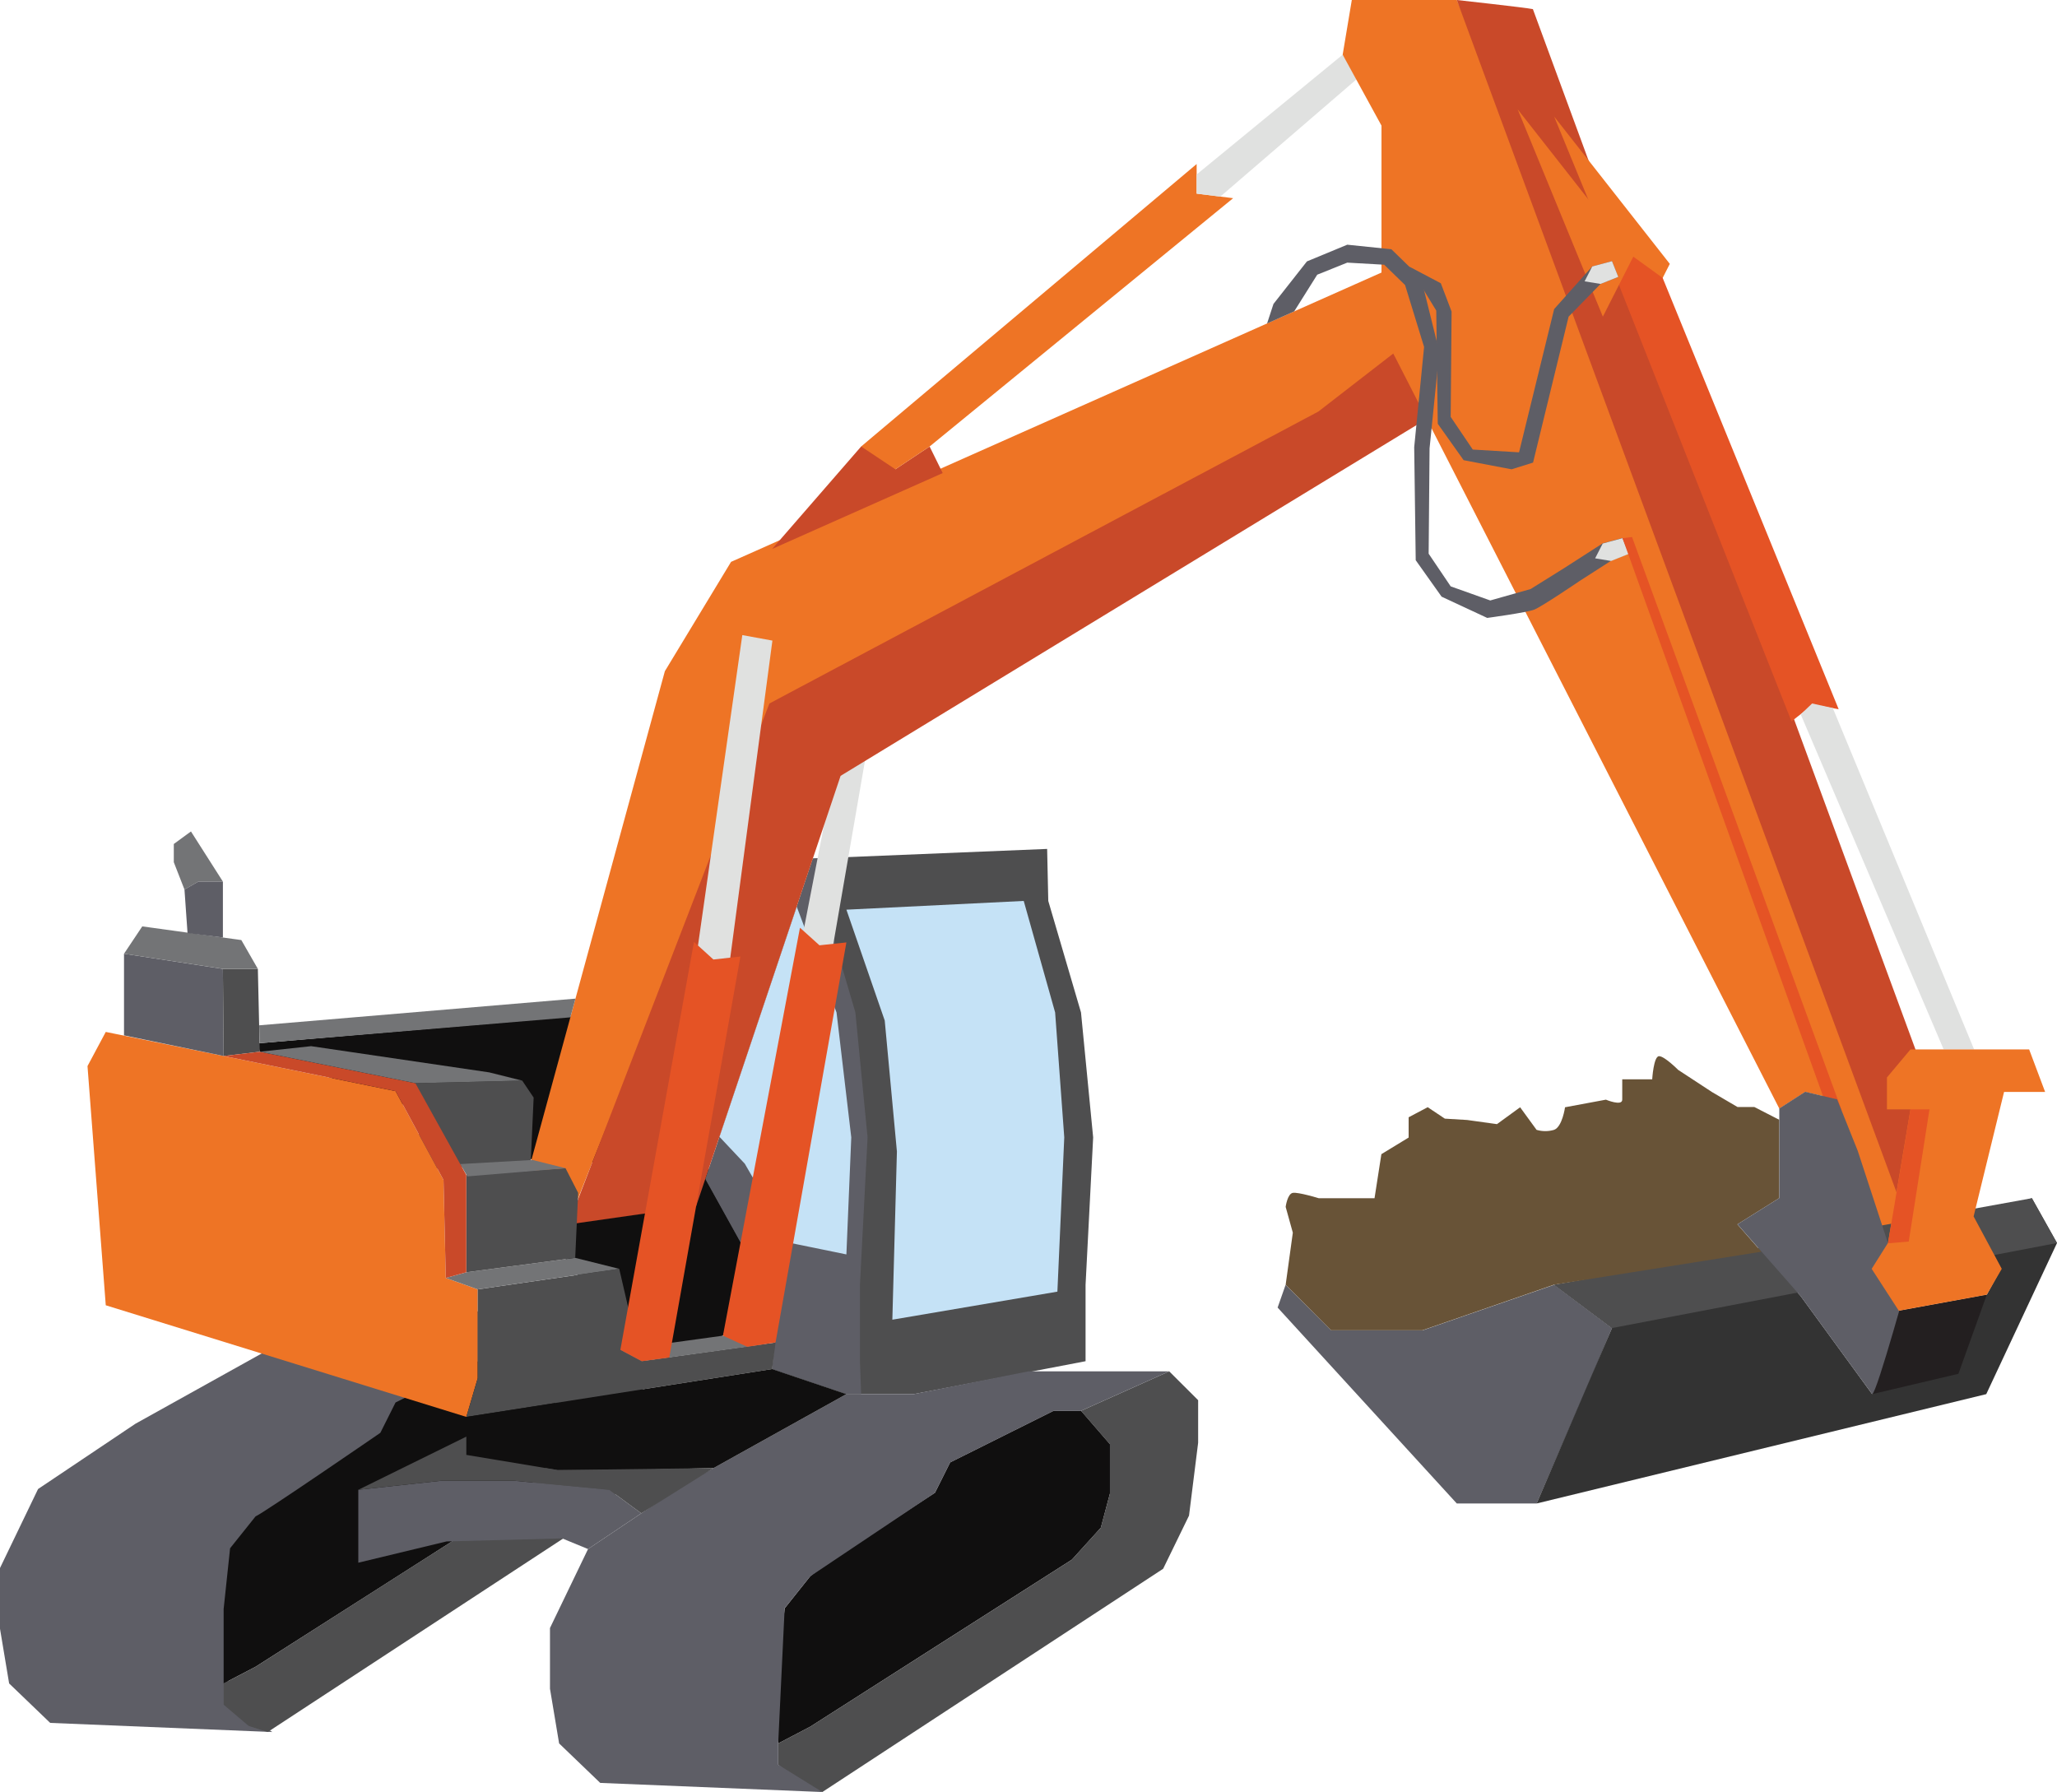
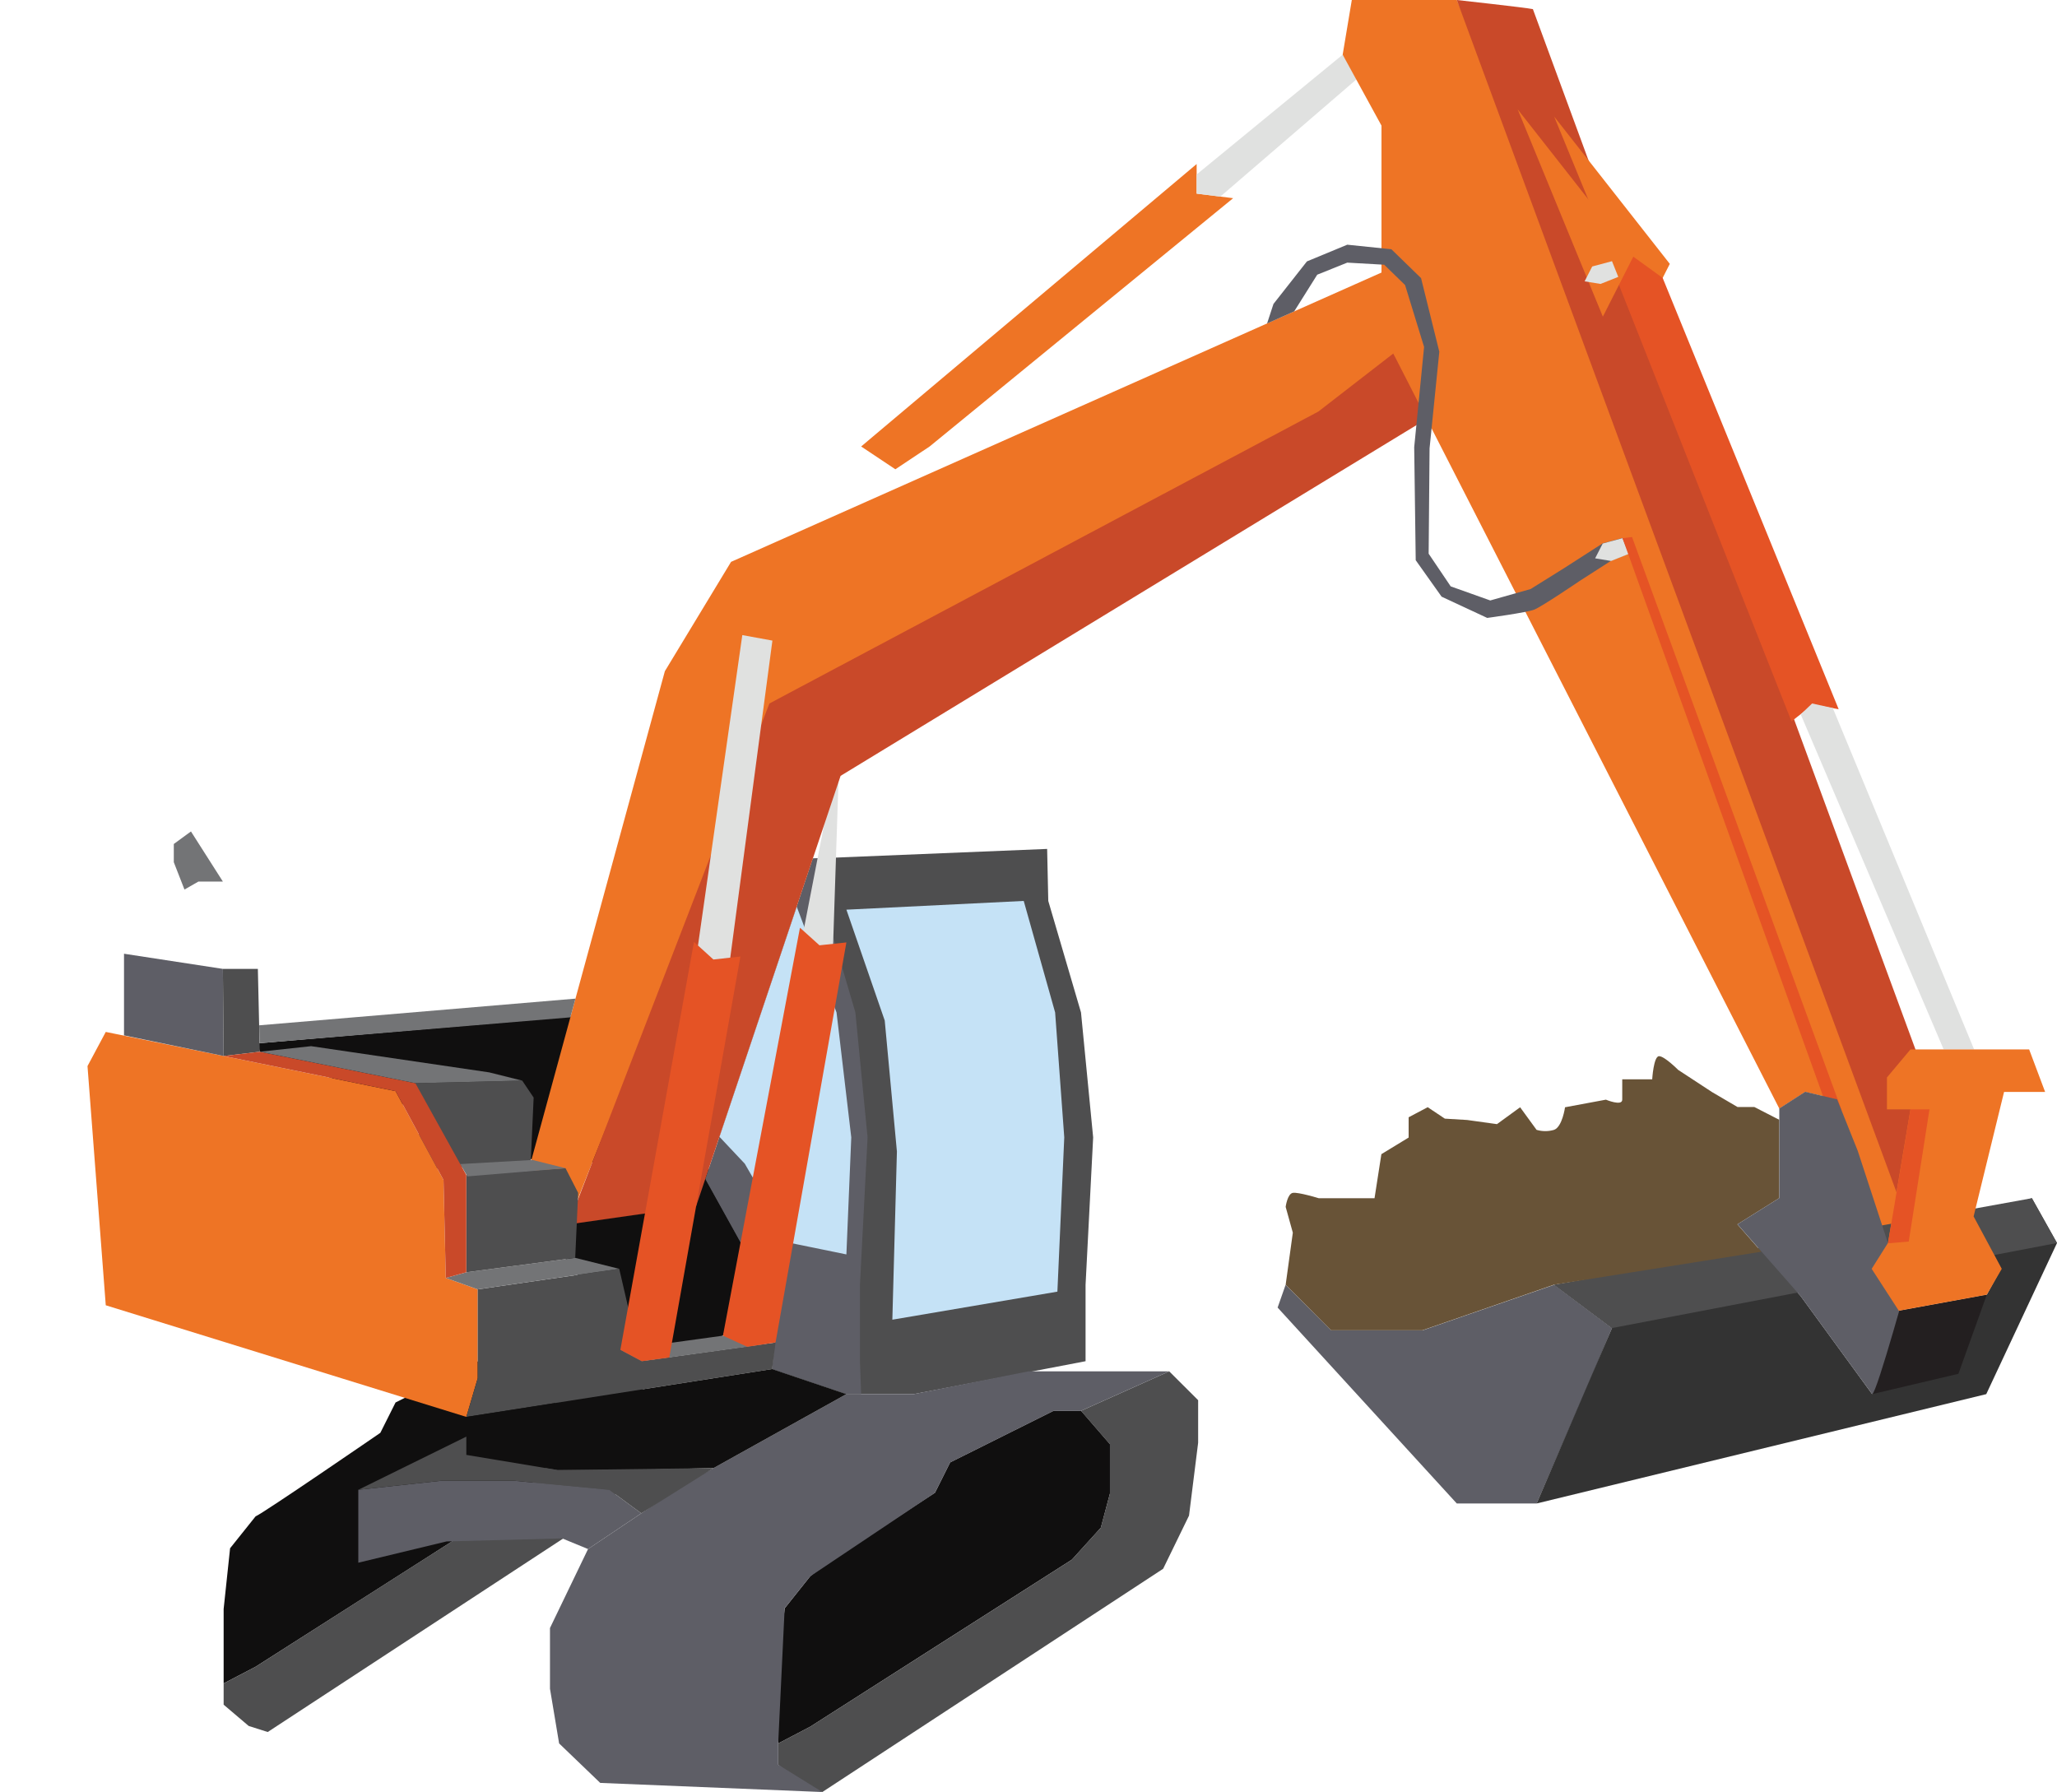
<svg xmlns="http://www.w3.org/2000/svg" width="132" height="115" viewBox="0 0 132 115" fill="none">
  <path d="M16.548 66.954L38.949 65.035L40.199 65.417L39.059 65.822L40.631 69.989L38.757 74.642L34.172 74.438L31.805 73.082L16.669 67.492L16.548 66.954Z" fill="#100F0F" />
-   <path d="M3.221 110.564L16.24 111.099L17.477 111.149L14.645 109.395V108.032L15.059 99.357L16.695 97.31L24.702 91.952L25.677 90.002L32.316 86.687H34.074L39.737 84.155H29.3L23.334 85.617H19.965H19.021L8.689 91.367L2.442 95.556L0 100.625V104.522L0.586 108.032L3.221 110.564Z" fill="#5E5E66" />
  <path d="M16.401 97.31C16.89 97.115 24.407 91.949 24.407 91.949L25.383 90.002L32.022 86.687H33.783L35.639 88.833V92L35.054 94.198L33.197 96.244L24.449 101.829L16.401 106.96L14.351 108.03V103.256L14.765 99.357L16.401 97.31Z" fill="#100F0F" />
  <path d="M27.036 75.06L34.056 74.605L34.245 70.435L33.512 69.347L26.655 69.512L27.036 75.06Z" fill="#4E4E4F" />
  <path d="M36.472 78.575L43.588 76.893L45.125 74.438L46.693 76.893L48.268 81.061L46.392 85.714L42.877 87.114L39.442 84.155L36.291 81.061L36.472 78.575Z" fill="#100F0F" />
  <path d="M49.549 87.857L54.315 89.466H58.628L69.662 87.353V82.45L70.149 72.989L69.369 64.973L67.269 57.816L67.196 54.478L52.176 55.093L45.302 75.724L49.939 84.072L49.549 87.857Z" fill="#4E4E4F" />
  <path d="M39.442 84.155L33.779 86.687L35.633 88.833V92L35.047 94.194L33.193 96.24L16.401 106.96L14.351 108.032V109.395L15.958 110.76L17.18 111.149L39.05 96.825L40.711 93.413L41.296 88.734V86.006L39.442 84.155Z" fill="#4E4E4F" />
  <path d="M6.787 83.764L29.925 90.927L30.656 88.444V82.742L28.606 82.01L28.461 75.724L25.385 70.022L6.787 66.222L5.615 68.415L6.787 83.764Z" fill="#EE7425" />
  <path d="M49.549 87.857L54.314 89.466H55.261L55.184 87.353V82.45L55.673 72.989L54.891 64.973L52.792 57.816L52.731 55.069L52.16 55.095L45.262 75.651L49.939 84.072L49.549 87.857Z" fill="#5E5E66" />
  <path d="M51.126 58.181L53.682 64.973L54.627 72.989L54.314 80.5L50.738 79.768L47.792 74.677L46.167 72.952L51.126 58.181Z" fill="#C5E2F6" />
  <path d="M49.549 87.857L29.925 90.927L30.656 88.444V82.742L39.737 81.425L41.111 87.353L49.769 86.151L49.549 87.857Z" fill="#4E4E4F" />
-   <path d="M53.885 47.754L51.549 59.806L52.458 60.812L53.46 60.667L55.819 47.009L53.885 47.754Z" fill="#E0E1E0" />
+   <path d="M53.885 47.754L51.549 59.806L52.458 60.812L53.46 60.667L53.885 47.754Z" fill="#E0E1E0" />
  <path d="M36.471 78.575C37.101 76.55 49.549 46.29 49.549 46.29L85.441 26.115L92.098 21.246L90.702 18.221L88.652 17.49L46.913 36.056L42.665 43.072L34.056 74.605L36.471 78.575Z" fill="#EE7425" />
  <path d="M44.672 77.405L36.472 78.575L49.373 45.145L84.6 26.411L89.409 22.686L92.087 26.556L53.942 49.789L44.672 77.405Z" fill="#C94929" />
-   <path d="M49.549 35.227L55.261 28.653H56.725L57.456 30.115L59.654 28.653L60.495 30.359L49.549 35.227Z" fill="#C94929" />
  <path d="M55.261 28.653L56.115 27.932L76.79 10.526V12.425L79.132 12.718L59.654 28.653L57.456 30.115L55.261 28.653Z" fill="#EE7425" />
  <path d="M86.162 3.508L76.79 11.197V12.425L78.309 12.617L87.188 4.97L86.162 3.508Z" fill="#E0E1E0" />
  <path d="M88.652 17.835V8.062L86.161 3.508L86.747 0H93.483L100.025 15.204L123.383 80.854L121.43 81.061L117.892 70.558L115.842 70.073L114.181 71.143L89.409 22.686L91.287 20.905L90.702 18.567L88.652 17.835Z" fill="#EE7425" />
  <path d="M98.367 0.585C97.878 0.484 93.485 0 93.485 0L121.702 76.513L125.313 73.86L98.367 0.585Z" fill="#C94929" />
  <path d="M99.732 7.48L107.153 16.933L105.2 20.782L99.732 7.48Z" fill="#EE7425" />
  <path d="M106.695 17.835L104.81 16.47L103.442 17.153L114.963 46.292L116.331 45.22L117.989 45.512L106.695 17.835Z" fill="#E55325" />
  <path d="M97.39 7.016L104.81 16.47L102.857 20.321L97.39 7.016Z" fill="#EE7425" />
  <path d="M126.68 67.343L117.613 45.437L116.285 45.145L115.554 45.844L124.727 67.343H126.68Z" fill="#E0E1E0" />
  <path d="M99.732 82.45L91.287 85.373H85.428L82.499 82.45L81.986 83.911L93.483 96.482H98.609L101.978 88.734L103.442 85.226L99.732 82.45Z" fill="#5E5E66" />
  <path d="M98.609 96.482L127.46 89.466L132 79.768L130.388 76.893L126.68 78.062L128.404 81.425L127.495 83.083L121.875 84.114L120.138 89.466L115.554 83.179L113.043 80.331L99.732 82.45L103.443 85.226L98.609 96.482Z" fill="#333333" />
  <path d="M99.732 82.45L103.443 85.226L132 79.768L130.388 76.893L99.732 82.45Z" fill="#4E4E4F" />
  <path d="M49.128 86.248L46.391 85.714L39.81 86.621L41.184 87.353L47.946 86.426L49.128 86.248Z" fill="#737476" />
  <path d="M125.634 71.046H126.854L124.95 79.768H123.771L125.634 71.046Z" fill="#C94929" />
  <path d="M82.502 82.447L82.962 79.106L82.502 77.449C82.502 77.449 82.612 76.609 82.962 76.55C83.312 76.491 84.623 76.893 84.623 76.893H88.205L88.645 74.066L90.394 73V71.699L91.616 71.053L92.717 71.787L94.148 71.873L96.062 72.139L97.548 71.057L98.603 72.506C98.969 72.615 99.359 72.615 99.726 72.506C100.257 72.315 100.43 71.057 100.43 71.057L103.053 70.569C103.053 70.569 104.101 71.009 104.101 70.569V69.262H106.024C106.024 69.262 106.112 67.778 106.464 67.778C106.816 67.778 107.688 68.657 107.688 68.657L109.873 70.088L111.498 71.04H112.577L114.175 71.86V76.886L111.491 78.568L113.032 80.326L99.721 82.443L91.277 85.369H85.42L82.502 82.447Z" fill="#685337" />
  <path d="M7.958 66.442V61.204L14.304 62.177L14.35 67.767L7.958 66.442Z" fill="#5E5E66" />
  <path d="M16.669 67.492L14.35 67.767L14.304 62.177H16.547L16.669 67.492Z" fill="#4E4E4F" />
-   <path d="M7.958 61.204L9.129 59.45L15.487 60.327L16.548 62.177H14.304L7.958 61.204Z" fill="#737476" />
  <path d="M39.81 86.621L41.184 87.353L42.95 87.114L47.512 61.386L45.784 61.571L44.533 60.445L39.81 86.621Z" fill="#E55325" />
  <path d="M47.635 40.756L44.79 60.676L45.779 61.575L46.862 61.456L49.566 41.109L47.635 40.756Z" fill="#E0E1E0" />
  <path d="M51.992 101.153C52.432 100.713 59.996 95.794 59.996 95.794L60.973 93.844L67.612 90.532H69.374L71.228 92.675V95.842L70.642 98.04L68.788 100.086L59.987 105.702L51.992 110.808L49.941 111.881V107.105L50.355 103.208L51.992 101.153Z" fill="#100F0F" />
  <path d="M75.03 88.004L69.369 90.538L71.223 92.681V95.849L70.637 98.042L68.783 100.089L51.989 110.808L49.938 111.881V113.246L51.548 114.609L52.77 115L74.64 100.673L76.301 97.262L76.886 92.585V89.855L75.03 88.004Z" fill="#4E4E4F" />
  <path d="M38.517 114.415L51.533 114.949L52.77 115L49.938 113.246V111.881L50.352 103.208L51.988 101.161L59.995 95.8L60.972 93.851L67.612 90.538H69.369L75.03 88.004H66L58.627 89.466H55.261H54.314L43.984 95.216L37.735 99.407L35.293 104.474V108.373L35.879 111.881L38.517 114.415Z" fill="#5E5E66" />
  <path d="M29.925 90.927V93.365L35.782 94.339H40.274L45.79 94.211L51.689 90.927L54.314 89.466L49.549 87.857L29.925 90.927Z" fill="#100F0F" />
  <path d="M22.993 95.605V100.284L28.654 98.919L36.075 98.724L37.735 99.407L41.153 97.115L39.103 95.605L32.95 95.02H28.362L22.993 95.605Z" fill="#5E5E66" />
  <path d="M29.925 92.193L22.993 95.605L28.362 95.02H32.95L39.103 95.605L41.153 97.115L45.79 94.211L35.782 94.339L29.925 93.365V92.193Z" fill="#4E4E4F" />
  <path d="M54.315 58.377L65.694 57.816L67.709 64.973L68.295 72.989L67.854 82.889L57.263 84.689L57.556 73.899L56.774 65.492L54.315 58.377Z" fill="#C5E2F6" />
  <path d="M39.736 81.425L36.911 80.72L29.924 81.645L28.605 82.01L30.655 82.742L39.736 81.425Z" fill="#737476" />
  <path d="M29.925 81.645L36.912 80.72L37.101 76.55L36.291 74.968L29.925 75.407V81.645Z" fill="#4E4E4F" />
  <path d="M36.291 74.968L34.173 74.438L29.531 74.702L29.994 75.493L36.291 74.968Z" fill="#737476" />
  <path d="M14.351 67.767L16.669 67.492L26.655 69.512L29.925 75.407V81.645L28.606 82.01L28.461 75.724L25.385 70.022L14.351 67.767Z" fill="#C94929" />
  <path d="M33.512 69.347L31.394 68.818L19.965 67.136L16.669 67.492L26.655 69.512L33.512 69.347Z" fill="#737476" />
  <path d="M11.153 55.331V54.161L12.254 53.357L14.304 56.575H12.728L11.838 57.085L11.153 55.331Z" fill="#737476" />
-   <path d="M12.034 59.88L14.304 60.162V56.575H12.727L11.838 57.085L12.034 59.88Z" fill="#5E5E66" />
  <path d="M36.599 65.287L36.929 64.085L16.64 65.797L16.634 65.8L16.66 66.945L36.599 65.287Z" fill="#737476" />
  <path d="M46.392 85.714L47.946 86.426L49.769 86.151L54.314 60.478L52.586 60.663L51.335 59.535L46.392 85.714Z" fill="#E55325" />
  <path d="M121.846 84.114L120.138 89.466L125.673 88.162L127.495 83.083L121.846 84.114Z" fill="#231F20" />
  <path d="M83.05 19.982L84.528 17.628L86.455 16.854L88.826 16.988L90.165 18.292L91.385 22.264L90.751 28.697L90.848 35.951L92.508 38.289L95.436 39.654C95.436 39.654 97.975 39.314 98.464 39.118C98.953 38.922 101.393 37.265 101.393 37.265L103.388 35.984L104.522 35.531L104.121 34.522L102.851 34.865L100.373 36.458L98.22 37.801L95.632 38.533L93.094 37.63L91.678 35.533L91.737 28.772L92.362 22.571L91.191 17.848L89.286 15.995L86.455 15.703L83.867 16.775L81.72 19.505L81.309 20.76L83.05 19.982Z" fill="#5E5E66" />
-   <path d="M90.448 17.116L92.166 19.932L92.263 27.194L93.923 29.532L96.999 30.117L98.378 29.686L100.659 20.321L102.709 18.221L103.845 17.769L103.442 16.76L102.174 17.101L99.732 19.833L97.479 29.027L94.509 28.849L93.093 26.754L93.15 19.993L92.459 18.178L90.448 17.116Z" fill="#5E5E66" />
  <path d="M102.709 18.221L101.686 18.055L102.174 17.101L103.443 16.76L103.846 17.769L102.709 18.221Z" fill="#E0E1E0" />
  <path d="M103.387 35.999L102.361 35.83L102.85 34.878L104.119 34.537L104.521 35.546L103.387 35.999Z" fill="#E0E1E0" />
  <path d="M104.73 34.463L118.184 71.253L117.348 71.354L104.118 34.537L104.73 34.463Z" fill="#E55325" />
  <path d="M120.138 89.466C120.431 89.466 122.628 81.425 122.628 81.425L121.151 79.768L119.211 73.847L117.89 70.55L115.84 70.062L114.179 71.134V76.884L111.495 78.566L115.553 83.182L120.138 89.466Z" fill="#5E5E66" />
  <path d="M130.212 67.343H122.598L121.087 69.145V71.191H122.598L121.151 79.768L120.107 81.425L121.847 84.114L127.495 83.083L128.455 81.425L126.649 78.062L128.603 70.073H131.238" fill="#EE7425" />
  <path d="M122.598 71.191H123.817L122.487 79.674L121.155 79.788L122.598 71.191Z" fill="#E55325" />
</svg>